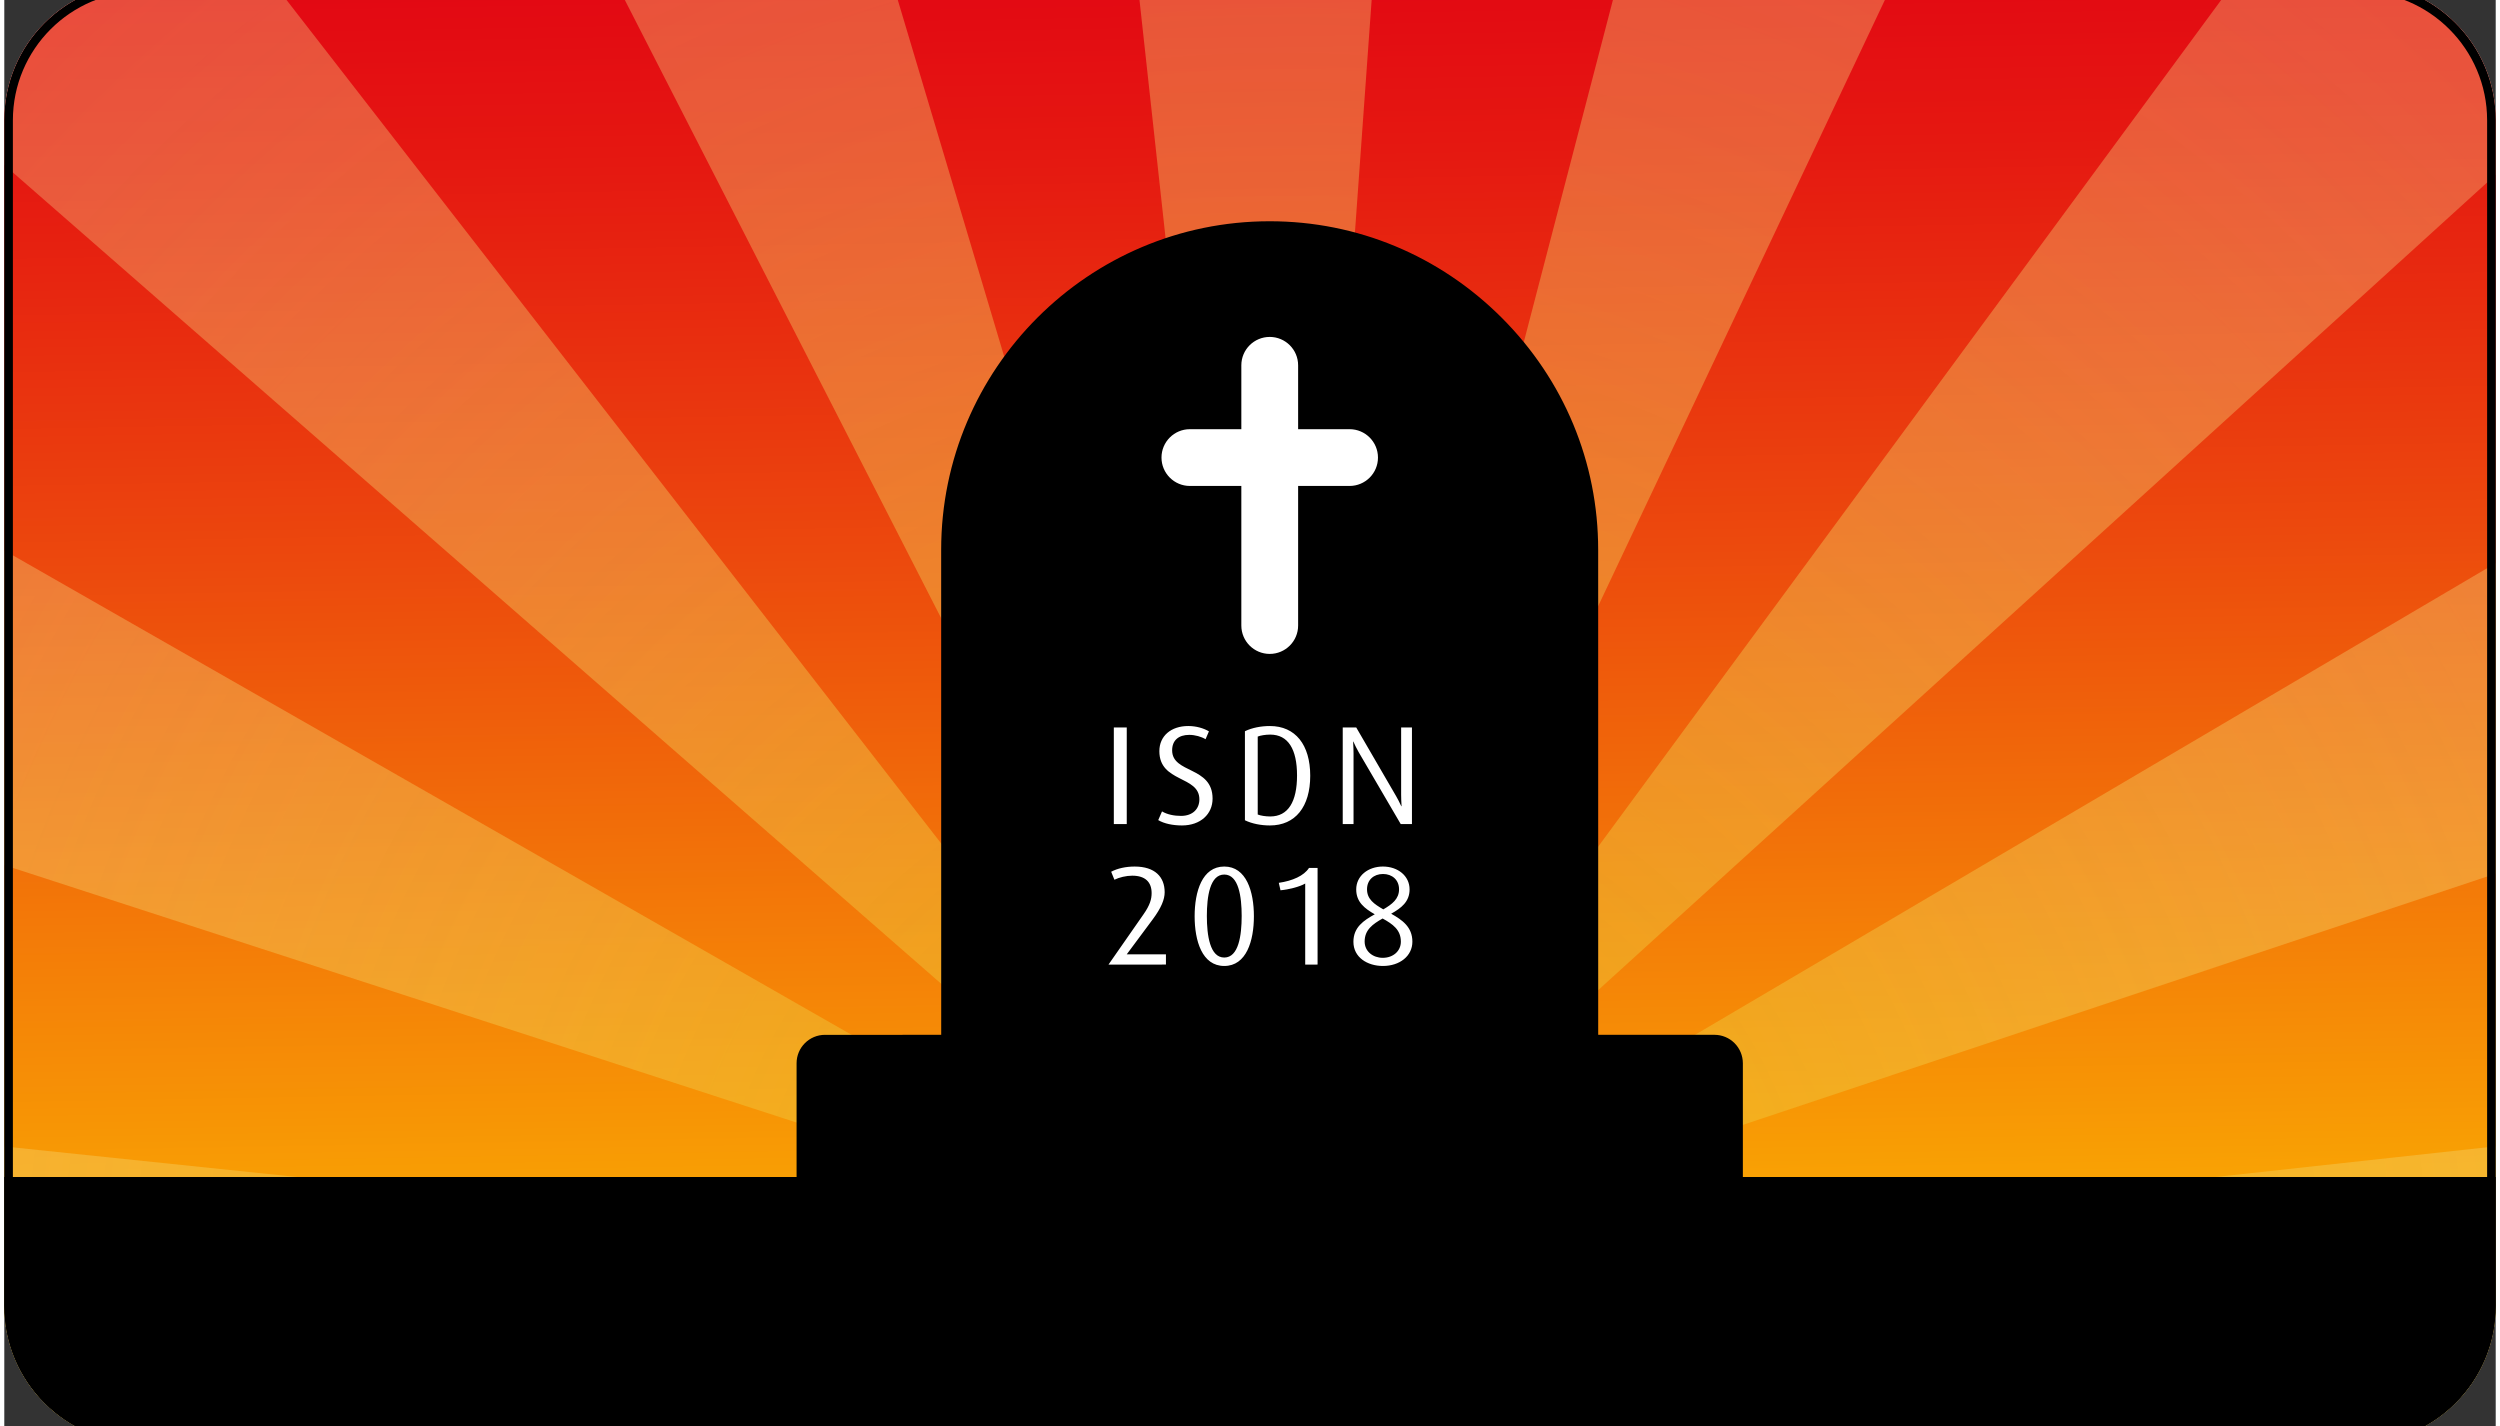
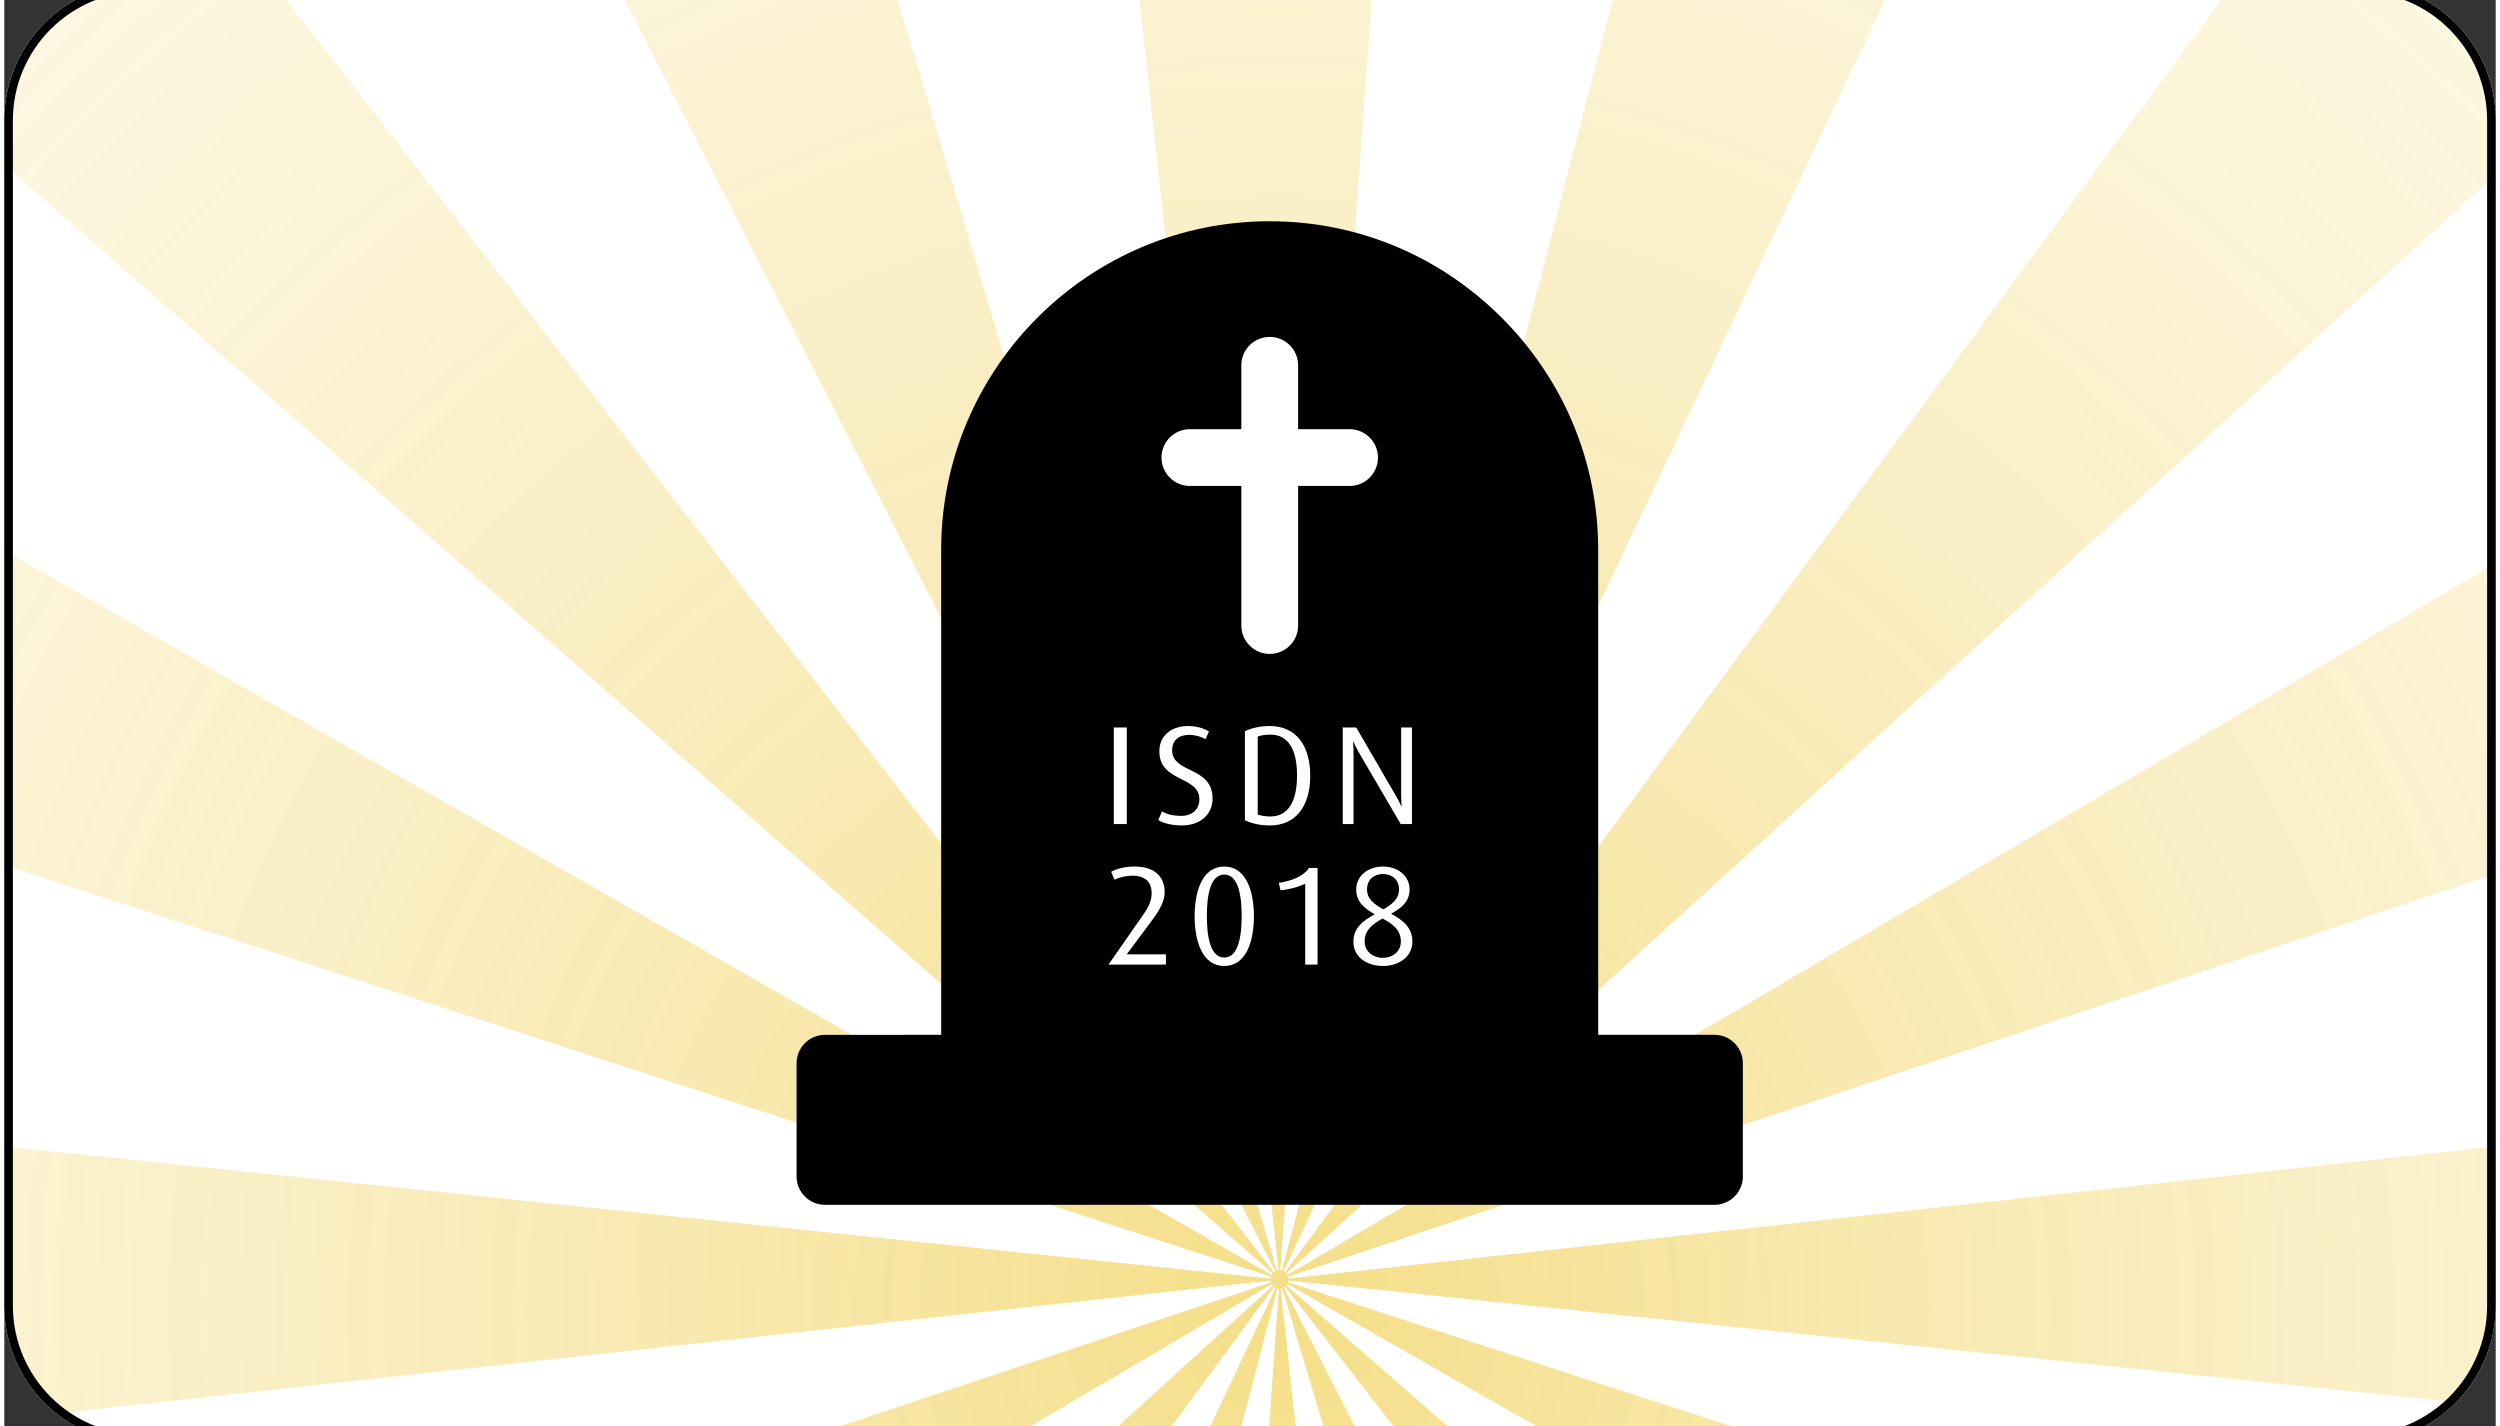
<svg xmlns="http://www.w3.org/2000/svg" xmlns:xlink="http://www.w3.org/1999/xlink" viewBox="0 2 290 166" width="291" height="166">
  <rect x="0" y="2" width="290" height="166" fill="#333333" stroke="none" />
  <svg version="1.1" x="0px" y="0px" width="290px" height="170px" viewBox="0 0 290 170" enable-background="new 0 0 290 170" xml:space="preserve">
    <g id="Layer_1">
      <g>
        <g>
          <defs>
            <path id="SVGID_8999_" d="M290,154c0,8.836-7.162,16-16,16H16c-8.836,0-16-7.164-16-16V16C0,7.163,7.164,0,16,0h258      c8.838,0,16,7.163,16,16V154z" />
          </defs>
          <use xlink:href="#SVGID_8999_" overflow="visible" fill="#FFFFFF" />
          <clipPath id="SVGID_1_">
            <use xlink:href="#SVGID_8999_" overflow="visible" />
          </clipPath>
          <g clip-path="url(#SVGID_1_)">
            <linearGradient id="SVGID_4_" gradientUnits="userSpaceOnUse" x1="143.459" y1="-3.228" x2="146.54" y2="173.227">
              <stop offset="0" style="stop-color:#E20613" />
              <stop offset="0.13" style="stop-color:#E51811" />
              <stop offset="0.392" style="stop-color:#EC490D" />
              <stop offset="0.759" style="stop-color:#F79505" />
              <stop offset="1" style="stop-color:#FFCB00" />
            </linearGradient>
-             <path fill="url(#SVGID_4_)" d="M16,171c-9.374,0-17-7.626-17-17V16C-1,6.626,6.626-1,16-1h258c9.374,0,17,7.626,17,17v138      c0,9.374-7.626,17-17,17H16z" />
-             <path d="M274,0c8.838,0,16,7.163,16,16v138c0,8.836-7.162,16-16,16H16c-8.836,0-16-7.164-16-16V16C0,7.163,7.164,0,16,0H274       M274-2H16C6.075-2-2,6.075-2,16v138c0,9.925,8.075,18,18,18h258c9.925,0,18-8.075,18-18V16C292,6.075,283.925-2,274-2L274-2z" />
          </g>
          <radialGradient id="SVGID_5_" cx="1002.786" cy="450.7" r="532.791" gradientTransform="matrix(0.994 -0.109 0.109 0.994 -897.238 -184.304)" gradientUnits="userSpaceOnUse">
            <stop offset="0" style="stop-color:#EABD0F;stop-opacity:0.5" />
            <stop offset="0.055" style="stop-color:#ECC427;stop-opacity:0.473" />
            <stop offset="0.198" style="stop-color:#F1D35F;stop-opacity:0.401" />
            <stop offset="0.342" style="stop-color:#F5E190;stop-opacity:0.329" />
            <stop offset="0.484" style="stop-color:#F9EBB8;stop-opacity:0.258" />
            <stop offset="0.622" style="stop-color:#FCF4D7;stop-opacity:0.189" />
            <stop offset="0.756" style="stop-color:#FDFAED;stop-opacity:0.122" />
            <stop offset="0.884" style="stop-color:#FFFEFA;stop-opacity:0.058" />
            <stop offset="1" style="stop-color:#FFFFFF;stop-opacity:0" />
          </radialGradient>
          <polygon clip-path="url(#SVGID_1_)" fill="url(#SVGID_5_)" points="148.329,149.842 148.134,149.893 11.77,-307.097      -80.757,-296.962 147.952,149.971 147.792,150.093 -189.902,-285.009 -332.506,-269.391 147.657,150.248 147.548,150.424      -511.506,-226.341 -493.014,-57.495 147.479,150.622 147.421,150.832 -477.337,85.644 -462.854,217.883 147.446,151.047      147.491,151.256 -448.37,350.132 -432.692,493.269 147.57,151.453 147.683,151.633 -414.2,662.113 -410.886,692.379      -235.869,673.211 147.823,151.786 147.991,151.902 -91.103,657.354 19.7,645.22 148.176,151.983 148.368,152.025      113.631,634.933 200.415,625.428 148.567,152.025 148.757,151.985 287.194,615.922 381.13,605.635 148.942,151.899      149.101,151.78 491.931,593.502 636.698,577.645 149.242,151.63 149.343,151.452 808.099,528.038 789.614,359.271      149.417,151.25 149.452,151.042 773.944,216.2 759.467,84.011 149.452,150.826 149.405,150.617 744.991,-48.166      729.321,-191.239 149.33,150.416 149.212,150.244 710.837,-360.008 708.276,-383.379 527.021,-363.527 149.071,150.091      148.902,149.975 384.415,-347.91 275.272,-335.956 148.72,149.891 148.525,149.848 182.741,-325.821 97.258,-316.46    " />
        </g>
-         <path d="M290,139v15c0,8.836-7.162,16-16,16H16c-8.836,0-16-7.164-16-16v-15H290z" />
        <path d="M201.399,123.42c-0.619-0.62-1.461-0.967-2.337-0.967h-13.531l-0.003-56.462c0-10.176-3.99-19.767-11.231-27.009    c-7.24-7.24-16.83-11.228-27.008-11.228c-21.085,0.003-38.237,17.158-38.237,38.241l0.005,56.46H95.528    c-1.824,0-3.306,1.479-3.306,3.305v13.178c0,0.877,0.348,1.716,0.968,2.337c0.619,0.619,1.46,0.967,2.338,0.967h103.536    c1.825,0,3.305-1.485,3.305-3.311v-13.178C202.366,124.88,202.018,124.042,201.399,123.42z" />
-         <path d="M115.663,65.997c0-17.441,14.187-31.629,31.626-31.633c8.409,0,16.345,3.3,22.337,9.292    c5.996,5.994,9.296,13.925,9.296,22.335l0.003,56.463l-63.259,0.005L115.663,65.997z" />
        <path fill="#FFFFFF" d="M134.698,55.262c0-1.827,1.479-3.304,3.304-3.304h5.989v-7.435c0-1.827,1.48-3.304,3.305-3.304    c1.823,0,3.305,1.477,3.305,3.304v7.435h5.989c1.824,0,3.305,1.478,3.305,3.304c0,1.826-1.48,3.303-3.305,3.303h-5.989v16.247    c0,1.827-1.481,3.304-3.305,3.304c-1.824,0-3.305-1.477-3.305-3.304V58.565h-5.989C136.178,58.565,134.698,57.086,134.698,55.262z    " />
        <path fill="#FFFFFF" d="M129.149,97.921V86.675h1.505v11.246H129.149z M137.082,98.083c-1.064,0-2.077-0.212-2.764-0.621    l0.44-1.013c0.607,0.359,1.407,0.522,2.208,0.522c1.389,0,2.142-0.834,2.142-1.928c0-2.779-4.659-1.929-4.659-5.608    c0-1.765,1.357-2.926,3.367-2.926c0.933,0,1.799,0.262,2.403,0.621l-0.392,0.915c-0.476-0.294-1.227-0.506-1.896-0.506    c-1.259,0-1.994,0.653-1.994,1.798c0,2.73,4.707,1.83,4.707,5.623C140.645,96.759,139.239,98.083,137.082,98.083z M147.319,98.083    c-1.014,0-2.076-0.196-2.91-0.604V87.115c0.834-0.409,1.896-0.605,2.91-0.605c2.958,0,4.691,2.175,4.691,5.787    C152.011,95.91,150.277,98.083,147.319,98.083z M147.352,87.508c-0.54,0-1.144,0.097-1.453,0.229v9.072    c0.31,0.131,0.913,0.228,1.453,0.228c2.092,0,3.123-1.716,3.123-4.772S149.443,87.508,147.352,87.508z M162.544,97.921    l-4.903-8.385c-0.198-0.327-0.476-0.916-0.605-1.211h-0.033c0.033,0.589,0.049,1.046,0.049,1.389v8.207h-1.258V86.675h1.57    l4.641,7.992c0.18,0.312,0.377,0.687,0.605,1.177h0.032c-0.032-0.605-0.05-0.899-0.05-1.34v-7.829h1.259v11.246H162.544z     M128.53,114.276l4.054-5.82c0.784-1.111,0.965-1.814,0.965-2.5c0-1.259-0.719-2.027-2.256-2.027    c-0.704,0-1.521,0.196-2.076,0.473l-0.377-0.931c0.734-0.393,1.717-0.605,2.731-0.605c2.37,0,3.496,1.21,3.496,2.991    c0,0.834-0.392,1.814-1.388,3.155l-3.025,4.071h4.562v1.193H128.53z M142.004,114.439c-2.582,0-3.449-2.926-3.449-5.787    s0.867-5.787,3.449-5.787c2.583,0,3.45,2.926,3.45,5.787S144.587,114.439,142.004,114.439z M142.004,103.798    c-1.667,0-2.026,2.549-2.026,4.822c0,2.271,0.359,4.838,2.026,4.838c1.668,0,2.027-2.567,2.027-4.838    C144.031,106.347,143.672,103.798,142.004,103.798z M151.426,114.276v-9.431c-0.637,0.375-1.93,0.703-2.877,0.784l-0.197-0.867    c1.588-0.229,2.926-0.817,3.514-1.732h1v11.246H151.426z M160.47,114.439c-1.799,0-3.433-0.997-3.433-2.811    c0-1.7,1.193-2.485,2.485-3.204c-1.163-0.671-2.159-1.406-2.159-2.893c0-1.586,1.389-2.666,3.106-2.666    c1.732,0,3.106,1.08,3.106,2.666c0,1.438-0.98,2.174-2.144,2.827c1.276,0.719,2.47,1.536,2.47,3.253    C163.902,113.279,162.431,114.439,160.47,114.439z M160.436,108.914c-1.159,0.653-2.092,1.324-2.092,2.68    c0,1.161,0.98,1.897,2.108,1.897c1.21,0,2.109-0.786,2.109-1.88C162.562,110.222,161.614,109.567,160.436,108.914z     M160.485,103.733c-1.094,0-1.864,0.703-1.864,1.781c0,1.145,0.818,1.717,1.898,2.338c1.028-0.605,1.83-1.21,1.83-2.338    C162.35,104.436,161.563,103.733,160.485,103.733z" />
        <g>
          <path d="M274,1c8.271,0,15,6.729,15,15v138c0,8.271-6.729,15-15,15H16c-8.271,0-15-6.729-15-15V16C1,7.729,7.729,1,16,1H274      M274,0H16C7.164,0,0,7.163,0,16v138c0,8.836,7.164,16,16,16h258c8.838,0,16-7.164,16-16V16C290,7.163,282.838,0,274,0L274,0z" />
        </g>
      </g>
    </g>
    <g id="Navi">
</g>
    <g id="Maße">
</g>
  </svg>
</svg>